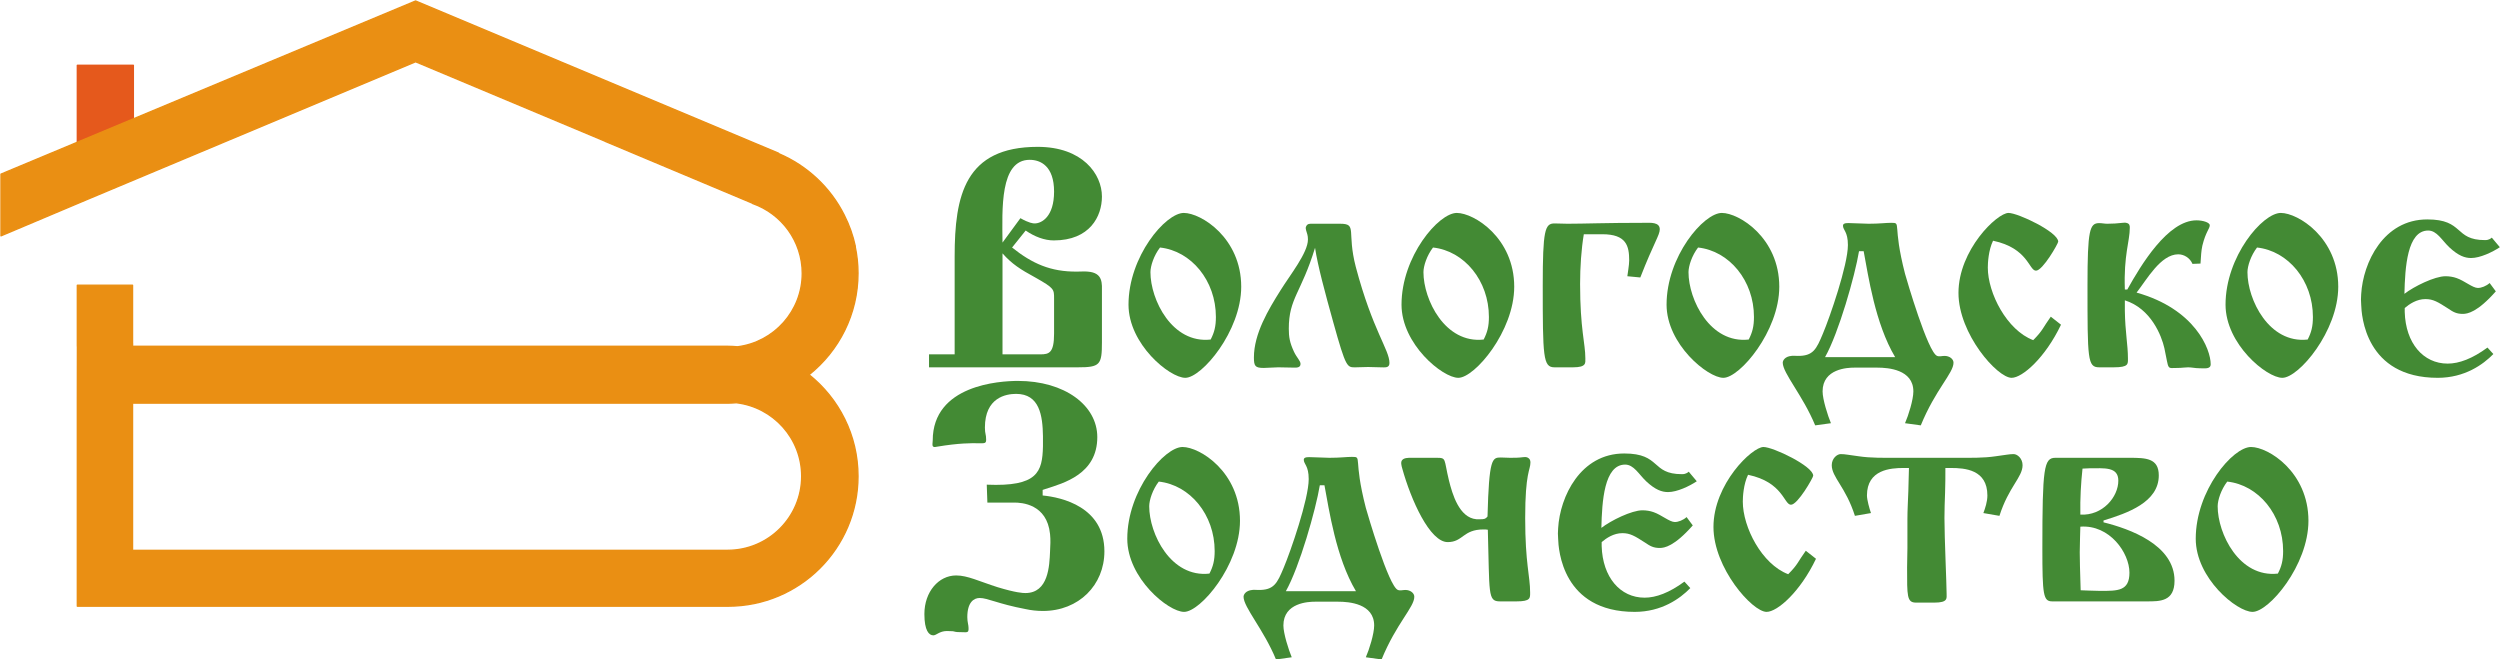
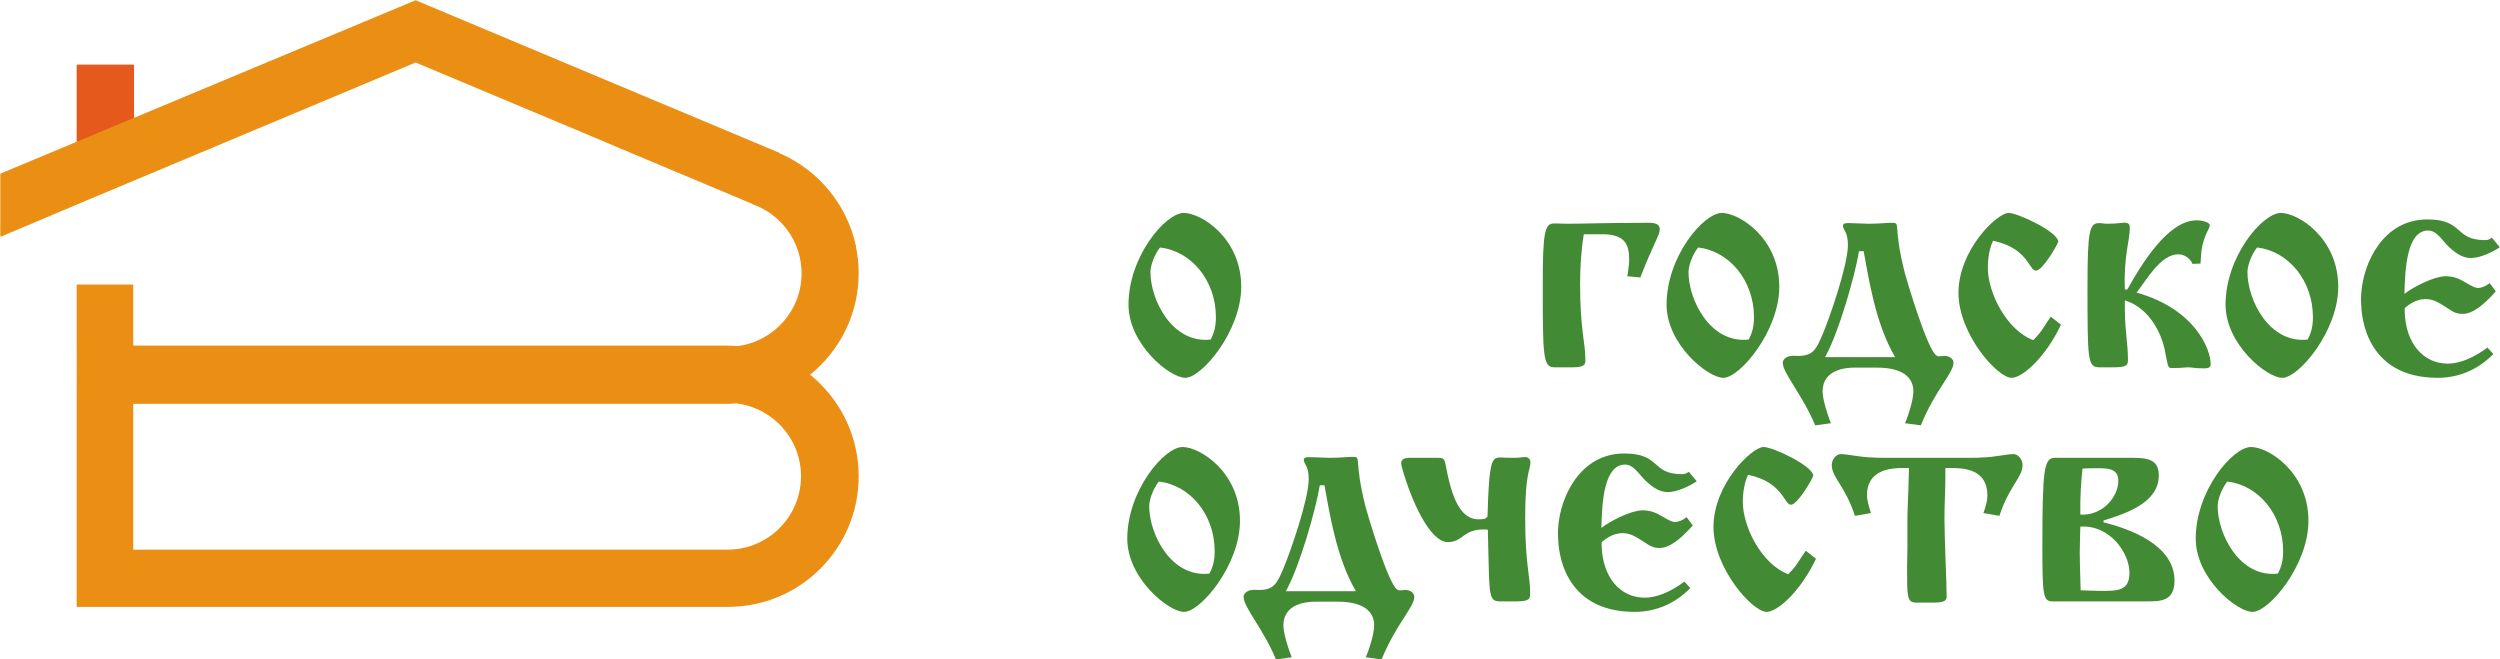
<svg xmlns="http://www.w3.org/2000/svg" width="7658" height="2020" viewBox="0 0 7658 2020" fill="none">
  <path d="M236.854 200.024V451.278H408.507V200.024H236.854Z" fill="#E5591C" />
  <path d="M236.854 200.024V451.278H408.507V200.024H236.854Z" stroke="#E5591C" stroke-width="4.146" stroke-linecap="square" stroke-linejoin="round" />
  <path d="M236.853 1060.8H406.022V873.748H236.853V1060.8ZM406.022 1234.93H2230.2C2238.75 1234.93 2247.11 1234.18 2255.53 1233.65C2368.23 1246.88 2455.72 1342.57 2455.72 1458.84C2455.72 1584.13 2354.14 1685.72 2228.85 1685.72H1338.93H1092.64H406.022V1234.93ZM2628.22 836.896C2628.22 808.637 2625.12 781.131 2619.51 754.535L2620.12 754.786C2612.94 721.038 2601.34 688.765 2585.99 658.625C2543.88 574.696 2472.86 507.985 2386.11 470.945L2384.65 469.157L1273.18 3.062L1273.13 3L1273.05 3.031L1272.96 3L1272.93 3.062L3 533.39V722.45L269.456 610.011L677.622 438.86L1273.05 189.174L1854.25 432.901L1853.4 432.87L2302.74 621.553C2303.21 621.867 2303.72 622.118 2304.17 622.463C2304.64 622.745 2305.03 623.153 2305.49 623.435C2393.9 654.422 2457.42 738.382 2457.42 837.397C2457.42 952.941 2370.98 1048.1 2259.25 1062.27C2249.63 1061.55 2240.01 1060.8 2230.2 1060.8H406.022L406.267 1052.49H237.098L236.853 1231.95V1234.93V1856.87H2230.2C2450.01 1856.87 2628.22 1678.66 2628.22 1458.84C2628.22 1332.88 2569.57 1220.79 2478.26 1147.83C2569.57 1074.91 2628.22 962.852 2628.22 836.896Z" fill="#EA8F13" />
  <path d="M406.023 1060.8H236.853V873.748H406.023V1060.8ZM406.023 1060.8H2230.2C2240.01 1060.8 2249.63 1061.55 2259.25 1062.27C2370.98 1048.1 2457.42 952.941 2457.42 837.397C2457.42 738.382 2393.9 654.422 2305.49 623.435C2305.03 623.153 2304.63 622.745 2304.17 622.463C2303.72 622.118 2303.21 621.867 2302.74 621.553L1853.4 432.869L1854.25 432.901L1273.05 189.174L677.622 438.86L269.456 610.011L3 722.45V533.39L1272.93 3.062L1272.96 3L1273.05 3.031L1273.13 3L1273.18 3.062L2384.65 469.157L2386.11 470.945M406.023 1060.8L406.267 1052.49H237.098L236.853 1231.95V1234.93V1856.87H2230.2C2450.01 1856.87 2628.22 1678.66 2628.22 1458.84C2628.22 1332.88 2569.57 1220.79 2478.26 1147.83C2569.57 1074.91 2628.22 962.852 2628.22 836.896C2628.22 808.637 2625.12 781.131 2619.51 754.535L2620.12 754.786C2612.94 721.038 2601.34 688.765 2585.99 658.625C2543.88 574.696 2472.86 507.985 2386.11 470.945M2386.11 470.945C2385.67 470.757 2385.2 470.568 2384.75 470.38M406.023 1234.93H2230.2C2238.75 1234.93 2247.11 1234.18 2255.53 1233.65C2368.23 1246.88 2455.72 1342.57 2455.72 1458.84C2455.72 1584.13 2354.14 1685.72 2228.85 1685.72H1338.93H1092.64H406.023V1234.93Z" stroke="#EA8F13" stroke-width="4.146" stroke-linecap="square" stroke-linejoin="round" />
-   <path d="M3187.22 1085.45C3213.72 1085.45 3228.84 1080.74 3228.84 1022.08V915.175C3228.84 885.879 3229.78 883.05 3171.12 849.95C3125.73 825.338 3099.27 808.332 3070.88 776.144V1085.45H3187.22ZM3125.73 668.327C3152.23 683.446 3164.52 684.421 3169.24 684.421C3190.99 684.421 3228.84 663.58 3228.84 586.977C3228.84 508.487 3187.22 489.564 3154.12 489.564C3062.36 489.564 3069.94 640.917 3070.88 743.076L3125.73 668.327ZM2924.28 785.606C2924.28 599.267 2955.49 449.832 3178.7 449.832C3315.84 449.832 3375.44 533.068 3375.44 602.128C3375.44 662.638 3338.54 736.444 3227.89 736.444C3199.51 736.444 3169.24 725.096 3141.83 706.173L3100.21 758.195C3161.66 807.358 3218.43 832.913 3299.78 831.97C3310.15 831.97 3321.53 831.027 3331.94 831.97C3380.19 835.742 3375.44 868.873 3375.44 898.169V1048.55C3375.44 1117.61 3369.75 1125.18 3301.67 1125.18H2845.79V1085.45H2924.28V785.606Z" fill="#438A34" />
  <path d="M3524.03 833.854C3524.03 918.033 3590.23 1053.29 3708.48 1040.06C3719.83 1018.27 3724.54 999.383 3724.54 970.998C3724.54 859.378 3648.88 768.597 3553.36 758.193C3534.43 782.774 3524.03 814.931 3524.03 833.854ZM3626.19 652.262C3679.15 652.262 3802.09 728.866 3802.09 878.301C3802.09 1014.5 3681.04 1157.34 3630.9 1157.34C3582.68 1157.34 3456.85 1054.23 3456.85 933.152C3456.85 785.603 3570.36 652.262 3626.19 652.262Z" fill="#438A34" />
-   <path d="M3947.85 1006.93C3947.85 1032.48 3950.68 1049.49 3963.91 1077.87C3972.43 1095.85 3983.78 1105.31 3983.78 1114.77C3983.78 1126.12 3972.43 1126.12 3965.8 1126.12C3947.85 1126.12 3931.79 1125.18 3915.69 1125.18C3901.48 1125.18 3885.42 1127.07 3871.25 1127.07C3844.75 1127.07 3840.98 1121.38 3840.98 1094.91C3840.98 1022.08 3885.42 948.302 3922.29 889.647C3951.62 842.371 4006.5 774.255 4006.5 733.579C4006.5 720.346 4003.64 715.631 4000.78 705.195C3999.87 701.423 3998.93 697.651 4000.78 693.847C4004.59 684.417 4013.11 685.36 4019.74 685.36H4104.86C4158.77 685.36 4124.73 708.998 4153.11 817.79C4205.1 1013.56 4256.18 1071.27 4256.18 1111.91C4256.18 1128.01 4242.01 1125.18 4229.71 1125.18C4215.51 1125.18 4203.22 1124.2 4190.93 1124.2C4178.64 1124.2 4166.34 1125.18 4153.11 1125.18C4126.58 1125.18 4123.75 1129.89 4084.05 987.06C4058.5 895.337 4036.78 814.93 4028.23 759.104C3985.7 898.166 3947.85 913.317 3947.85 1006.93Z" fill="#438A34" />
-   <path d="M4360.32 833.854C4360.32 918.033 4426.49 1053.29 4544.74 1040.06C4556.09 1018.27 4560.83 999.383 4560.83 970.998C4560.83 859.378 4485.11 768.597 4389.58 758.193C4370.69 782.774 4360.32 814.931 4360.32 833.854ZM4462.44 652.262C4515.38 652.262 4638.35 728.866 4638.35 878.301C4638.35 1014.5 4517.3 1157.34 4467.16 1157.34C4418.94 1157.34 4293.14 1054.23 4293.14 933.152C4293.14 785.603 4406.62 652.262 4462.44 652.262Z" fill="#438A34" />
  <path d="M4851.53 717.521C4843.93 762.911 4840.16 817.793 4840.16 869.785C4840.16 1008.85 4856.25 1051.41 4856.25 1097.74C4856.25 1111.92 4860.02 1125.18 4818.4 1125.18H4761.63C4726.65 1125.18 4725.74 1093.94 4725.74 873.588C4725.74 705.199 4732.37 684.421 4761.63 684.421C4774.9 684.421 4788.13 685.364 4801.37 685.364C4854.33 685.364 4915.85 682.535 5039.76 682.535C5054.85 682.535 5084.21 679.706 5084.21 702.369C5084.21 720.349 5066.23 743.076 5024.58 849.95L4984.88 846.147C4985.82 837.628 4990.53 812.104 4990.53 797.896C4990.53 753.449 4982.05 717.521 4908.24 717.521H4851.53Z" fill="#438A34" />
  <path d="M5172.22 833.854C5172.22 918.033 5238.42 1053.29 5356.67 1040.06C5367.99 1018.27 5372.73 999.383 5372.73 970.998C5372.73 859.378 5297.04 768.597 5201.51 758.193C5182.62 782.774 5172.22 814.931 5172.22 833.854ZM5274.35 652.262C5327.31 652.262 5450.28 728.866 5450.28 878.301C5450.28 1014.5 5329.23 1157.34 5279.06 1157.34C5230.87 1157.34 5105.04 1054.23 5105.04 933.152C5105.04 785.603 5218.52 652.262 5274.35 652.262Z" fill="#438A34" />
  <path d="M5805.2 1093.94C5743.74 990.867 5722.94 844.261 5708.76 769.543H5694.55C5682.23 844.261 5632.16 1020.19 5590.51 1093.94H5805.2ZM5679.43 1126.13C5660.51 1126.13 5582.96 1128.96 5582.96 1198.96C5582.96 1223.54 5599.02 1273.68 5608.52 1296.37L5560.27 1303C5522.42 1211.25 5460.91 1143.13 5460.91 1111.01C5460.91 1104.37 5467.54 1092.05 5487.44 1090.2C5493.09 1089.22 5499.73 1090.2 5505.35 1090.2C5554.58 1091.14 5564.04 1069.36 5583.87 1022.08C5604.71 972.887 5660.51 812.104 5660.51 750.62C5660.51 709.002 5645.39 705.199 5645.39 691.022C5645.39 681.56 5662.43 683.447 5667.14 683.447C5678.49 683.447 5713.51 685.364 5723.88 685.364C5757.95 685.364 5775.9 682.535 5792.94 682.535C5826.04 682.535 5795.77 684.421 5835.47 838.603C5840.21 855.609 5905.47 1079.76 5933.82 1090.2C5940.46 1093.03 5949.01 1090.2 5956.55 1090.2C5971.7 1090.2 5983.99 1099.63 5983.99 1111.01C5983.99 1143.13 5929.11 1192.33 5883.75 1303L5835.47 1296.37C5845.87 1272.73 5861.02 1224.51 5861.02 1198.96C5861.02 1131.78 5783.48 1126.13 5751.32 1126.13H5679.43Z" fill="#438A34" />
  <path d="M6313.26 994.637C6264.98 1095.85 6195.01 1157.34 6161.91 1157.34C6118.37 1157.34 5999.21 1023.02 5999.21 897.224C5999.21 765.737 6117.43 652.262 6152.44 652.262C6181.74 652.262 6304.71 710.885 6304.71 740.213C6304.71 745.871 6257.43 829.107 6236.62 829.107C6214.87 829.107 6212.99 760.079 6105.11 737.384C6090.93 766.711 6089.07 805.469 6089.07 819.677C6089.07 898.167 6147.7 1011.67 6228.11 1041.94C6258.34 1011.67 6257.43 1004.1 6281.98 970.055L6313.26 994.637Z" fill="#438A34" />
  <path d="M6516.38 886.819C6558.03 812.102 6640.32 674.925 6728.27 674.925C6748.17 674.925 6768.98 681.558 6768.98 690.077C6768.98 700.481 6756.63 709.943 6746.25 752.504C6742.45 770.484 6742.45 781.831 6740.57 807.355L6715.98 808.33C6708.44 790.35 6690.46 779.002 6672.45 779.002C6618.54 779.002 6576.01 856.549 6544.77 896.281C6723.53 946.418 6771.78 1069.35 6771.78 1115.72C6771.78 1131.78 6752.89 1128.01 6736.79 1128.01C6724.5 1128.01 6713.15 1125.18 6702.72 1125.18C6693.26 1125.18 6682.88 1127.07 6671.54 1127.07C6635.54 1127.07 6645.04 1136.53 6629.92 1066.53C6621.37 1028.68 6589.24 945.443 6508.84 919.919C6508.84 930.324 6508.84 941.671 6508.84 952.107C6509.78 1017.33 6518.3 1056.12 6518.3 1097.74C6518.3 1114.78 6521.13 1125.18 6474.76 1125.18H6430.31C6394.42 1125.18 6394.42 1101.51 6394.42 873.586C6394.42 704.285 6401.05 683.444 6430.31 683.444C6438.86 683.444 6446.41 685.362 6454.93 685.362C6471.02 685.362 6486.14 684.418 6502.2 682.532C6506.01 682.532 6508.84 681.558 6512.61 682.532C6523.99 684.418 6523.99 691.994 6523.99 697.652C6523.99 739.27 6505.03 780.888 6508.84 886.819H6516.38Z" fill="#438A34" />
  <path d="M6884.41 833.854C6884.41 918.033 6950.64 1053.29 7068.89 1040.06C7080.21 1018.27 7084.92 999.383 7084.92 970.998C7084.92 859.378 7009.26 768.597 6913.74 758.193C6894.84 782.774 6884.41 814.931 6884.41 833.854ZM6986.57 652.262C7039.53 652.262 7162.5 728.866 7162.5 878.301C7162.5 1014.5 7041.45 1157.34 6991.28 1157.34C6943.09 1157.34 6817.27 1054.23 6817.27 933.152C6817.27 785.603 6930.74 652.262 6986.57 652.262Z" fill="#438A34" />
  <path d="M7657.49 757.25C7634.83 772.37 7596.95 790.35 7569.54 790.35C7550.61 790.35 7530.75 783.717 7502.4 757.25C7479.67 735.467 7464.58 706.17 7438.05 706.17C7373.77 706.17 7367.14 818.734 7365.22 900.053C7394.55 877.358 7457.95 846.144 7491.02 846.144C7502.4 846.144 7514.65 848.03 7525.09 851.802C7549.67 860.321 7574.28 882.073 7590.35 882.073C7600.75 882.073 7615.9 876.415 7626.27 866.953L7645.2 892.477C7588.46 956.822 7558.19 961.537 7544.01 961.537C7525.09 961.537 7514.65 955.847 7499.57 945.443C7467.38 924.665 7453.2 916.147 7429.53 916.147C7403.07 916.147 7380.37 931.266 7366.16 943.557C7366.16 947.329 7366.16 952.107 7366.16 955.847C7368.99 1051.41 7422.93 1113.8 7497.65 1113.8C7532.67 1113.8 7573.31 1098.68 7619.64 1064.64L7637.62 1084.51C7606.41 1116.66 7549.67 1157.34 7467.38 1157.34C7245.08 1157.34 7233.76 965.309 7232.79 933.152C7231.88 922.748 7231.88 911.4 7232.79 901.027C7238.48 804.526 7300.91 672.128 7435.22 672.128C7548.73 672.128 7516.57 735.466 7612.1 735.466C7615.9 735.466 7624.39 735.466 7632.91 727.922L7657.49 757.25Z" fill="#438A34" />
-   <path d="M3022.64 1484.63C3178.7 1491.26 3192.91 1445.84 3194.8 1367.35C3194.8 1356.94 3194.8 1346.54 3194.8 1336.13C3193.85 1272.76 3184.39 1206.53 3112.5 1206.53C3081.29 1206.53 3016.98 1217.91 3016.98 1309.67C3016.98 1329.5 3020.75 1329.5 3020.75 1346.54C3020.75 1370.18 3006.57 1345.6 2870.37 1368.29C2865.62 1369.23 2861.85 1370.18 2858.99 1368.29C2854.28 1365.46 2857.11 1356.94 2857.11 1349.37C2857.11 1179.12 3062.37 1166.83 3118.19 1166.83C3261 1166.83 3361.24 1241.55 3361.24 1338.96C3361.24 1452.47 3258.17 1479.91 3202.34 1497.86C3199.51 1498.84 3196.68 1499.78 3193.85 1500.69V1517.73C3252.48 1523.42 3382.99 1552.74 3382.99 1688.95C3382.99 1792.05 3304.5 1871.48 3194.8 1871.48C3176.82 1871.48 3158.84 1869.59 3141.83 1865.82C3056.71 1849.73 3025.46 1831.75 3000.88 1831.75C2982.9 1831.75 2963.07 1844.98 2963.07 1890.4C2963.07 1905.52 2966.84 1914.04 2966.84 1923.5C2966.84 1931.08 2967.78 1936.74 2957.38 1936.74C2908.19 1936.74 2937.51 1932.96 2900.64 1932.96C2877.92 1932.96 2868.45 1946.2 2858.99 1946.2C2845.79 1946.2 2831.58 1932.02 2831.58 1880.94C2831.58 1812.86 2875.09 1762.72 2928.99 1762.72C2964.01 1762.72 2999 1780.67 3055.74 1798.65C3111.56 1815.69 3133.31 1816.63 3140.86 1816.63C3211.8 1816.63 3214.63 1733.39 3216.52 1688.95C3217.49 1670.97 3218.44 1653.93 3216.52 1635.98C3207.09 1543.28 3128.57 1539.48 3106.81 1539.48H3024.55L3022.64 1484.63Z" fill="#438A34" />
  <path d="M3520.26 1550.85C3520.26 1635 3586.46 1770.26 3704.71 1757.03C3716.06 1735.28 3720.77 1716.35 3720.77 1687.97C3720.77 1576.38 3645.11 1485.57 3549.59 1475.19C3530.66 1499.78 3520.26 1531.93 3520.26 1550.85ZM3622.42 1369.23C3675.38 1369.23 3798.32 1445.84 3798.32 1595.3C3798.32 1731.5 3677.27 1874.31 3627.13 1874.31C3578.91 1874.31 3453.08 1771.24 3453.08 1650.15C3453.08 1502.6 3566.59 1369.23 3622.42 1369.23Z" fill="#438A34" />
  <path d="M4153.55 1810.94C4092.07 1707.83 4071.26 1561.23 4057.08 1486.51H4042.87C4030.55 1561.23 3980.48 1737.16 3938.83 1810.94H4153.55ZM4027.75 1843.12C4008.83 1843.12 3931.29 1845.92 3931.29 1915.92C3931.29 1940.54 3947.35 1990.64 3956.84 2013.37L3908.59 2020C3870.74 1928.21 3809.26 1860.13 3809.26 1827.97C3809.26 1821.34 3815.86 1809.05 3835.76 1807.16C3841.42 1806.22 3848.05 1807.16 3853.71 1807.16C3902.9 1808.11 3912.36 1786.35 3932.23 1739.05C3953.04 1689.88 4008.83 1529.07 4008.83 1467.59C4008.83 1425.97 3993.71 1422.2 3993.71 1408.02C3993.71 1398.56 4010.75 1400.44 4015.46 1400.44C4026.81 1400.44 4061.83 1402.33 4072.2 1402.33C4106.28 1402.33 4124.22 1399.5 4141.26 1399.5C4174.36 1399.5 4144.09 1401.39 4183.79 1555.57C4188.54 1572.57 4253.79 1796.76 4282.15 1807.16C4288.78 1809.99 4297.33 1807.16 4304.87 1807.16C4320.02 1807.16 4332.31 1816.62 4332.31 1827.97C4332.31 1860.13 4277.43 1909.32 4232.07 2020L4183.79 2013.37C4194.2 1989.73 4209.35 1941.48 4209.35 1915.92C4209.35 1848.78 4131.8 1843.12 4099.64 1843.12H4027.75Z" fill="#438A34" />
  <path d="M4544.24 1621.77C4480.9 1621.77 4481.85 1660.56 4434.54 1660.56C4379.69 1660.56 4322.01 1530.99 4295.48 1435.43C4292.65 1425.97 4289.82 1414.66 4295.48 1408.97C4301.2 1402.33 4313.46 1402.33 4322.01 1402.33H4400.5C4431.71 1402.33 4422.25 1405.16 4438.34 1471.39C4448.71 1513.01 4469.52 1585.84 4522.52 1590.56C4526.29 1590.56 4530.06 1590.56 4533.87 1590.56C4544.24 1590.56 4549.96 1590.56 4556.56 1582.07C4561.28 1404.25 4570.74 1401.39 4597.24 1401.39C4606.7 1401.39 4616.13 1402.33 4625.59 1402.33C4638.86 1402.33 4652.09 1402.33 4665.32 1400.45C4669.13 1400.45 4671.96 1399.51 4675.76 1400.45C4680.47 1401.39 4688.02 1405.16 4688.02 1416.54C4688.02 1440.18 4671.96 1445.84 4671.96 1586.79C4671.96 1726.76 4687.08 1764.61 4687.08 1814.74C4687.08 1831.75 4688.96 1842.15 4645.49 1842.15H4594.41C4556.56 1842.15 4563.16 1818.52 4557.51 1622.72C4552.79 1621.77 4548.99 1621.77 4544.24 1621.77Z" fill="#438A34" />
  <path d="M5197.56 1474.22C5174.9 1489.37 5137.05 1507.32 5109.64 1507.32C5090.68 1507.32 5070.82 1500.69 5042.47 1474.22C5019.74 1452.47 5004.65 1423.14 4978.12 1423.14C4913.84 1423.14 4907.21 1535.7 4905.32 1617.05C4934.62 1594.36 4998.02 1563.15 5031.12 1563.15C5042.47 1563.15 5054.72 1565.03 5065.19 1568.8C5089.74 1577.32 5114.35 1599.07 5130.45 1599.07C5140.82 1599.07 5155.97 1593.42 5166.35 1583.92L5185.27 1609.48C5128.53 1673.79 5098.26 1678.54 5084.08 1678.54C5065.19 1678.54 5054.72 1672.85 5039.64 1662.44C5007.48 1641.64 4993.27 1633.15 4969.6 1633.15C4943.14 1633.15 4920.44 1648.27 4906.23 1660.56C4906.23 1664.33 4906.23 1669.08 4906.23 1672.85C4909.09 1768.38 4963.03 1830.8 5037.72 1830.8C5072.74 1830.8 5113.38 1815.68 5159.71 1781.61L5177.72 1801.47C5146.48 1833.63 5089.74 1874.31 5007.48 1874.31C4785.15 1874.31 4773.83 1682.31 4772.89 1650.15C4771.95 1639.75 4771.95 1628.4 4772.89 1618C4778.55 1521.5 4840.98 1389.1 4975.29 1389.1C5088.8 1389.1 5056.64 1452.47 5152.17 1452.47C5155.97 1452.47 5164.46 1452.47 5172.98 1444.92L5197.56 1474.22Z" fill="#438A34" />
  <path d="M5562.75 1711.64C5514.5 1812.85 5444.53 1874.31 5411.4 1874.31C5367.89 1874.31 5248.7 1739.99 5248.7 1614.19C5248.7 1482.74 5366.92 1369.23 5401.9 1369.23C5431.26 1369.23 5554.23 1427.86 5554.23 1457.21C5554.23 1462.87 5506.92 1546.11 5486.11 1546.11C5464.36 1546.11 5462.44 1477.05 5354.63 1454.35C5340.45 1483.68 5338.56 1522.47 5338.56 1536.65C5338.56 1615.17 5397.19 1728.64 5477.63 1758.91C5507.87 1728.64 5506.92 1721.1 5531.5 1687.06L5562.75 1711.64Z" fill="#438A34" />
  <path d="M6075.44 1571.63C6081.13 1556.51 6087.76 1536.64 6087.76 1517.72C6087.76 1438.29 6018.67 1433.54 5976.14 1433.54H5959.1C5959.1 1459.1 5959.1 1483.68 5958.16 1509.2C5957.21 1534.76 5956.24 1561.22 5956.24 1586.78C5956.24 1647.32 5962.87 1790.12 5962.87 1818.51C5962.87 1832.68 5967.59 1845.92 5925.06 1845.92H5869.26C5840.88 1845.92 5841.82 1826.05 5841.82 1738.1C5841.82 1718.23 5842.8 1699.34 5842.8 1679.45C5842.8 1650.15 5842.8 1619.88 5842.8 1590.55C5842.8 1562.2 5844.65 1532.87 5845.63 1504.49C5846.54 1480.85 5846.54 1457.21 5847.51 1433.54H5830.44C5791.72 1433.54 5718.85 1438.29 5718.85 1517.72C5718.85 1530.98 5726.46 1558.39 5731.18 1571.63L5681.98 1580.15C5653.57 1491.25 5611.04 1461.93 5611.04 1425.02C5611.04 1404.24 5627.1 1390.98 5638.48 1390.98C5652.65 1390.98 5663.06 1393.84 5693.33 1397.61C5731.18 1403.27 5769.9 1402.33 5815.35 1402.33H5991.26C6036.68 1402.33 6075.44 1403.27 6113.28 1397.61C6143.55 1393.84 6153.93 1390.98 6168.1 1390.98C6179.48 1390.98 6195.54 1404.24 6195.54 1425.02C6195.54 1461.93 6153.01 1491.25 6124.66 1580.15L6075.44 1571.63Z" fill="#438A34" />
  <path d="M6488.85 1472.34C6488.85 1428.83 6445.37 1434.49 6399.92 1434.49C6393.32 1434.49 6385.74 1435.43 6379.14 1435.43C6374.4 1478.94 6371.57 1526.24 6372.51 1576.38C6440.63 1580.15 6488.85 1522.47 6488.85 1472.34ZM6433.05 1810C6486.99 1810 6522.92 1810.94 6522.92 1754.2C6522.92 1693.66 6462.38 1606.65 6372.51 1613.28C6372.51 1623.66 6370.66 1664.33 6370.66 1691.77C6370.66 1719.22 6371.57 1740.97 6373.49 1808.11C6381.03 1808.11 6411.3 1810 6433.05 1810ZM6522.92 1402.33C6573.06 1402.33 6612.79 1403.28 6612.79 1456.24C6612.79 1538.54 6517.26 1571.63 6443.46 1594.36V1600.02C6523.86 1619.89 6661.01 1669.08 6661.01 1778.78C6661.01 1843.13 6615.62 1842.15 6575.89 1842.15H6286.44C6259.03 1842.15 6256.17 1823.26 6256.17 1679.45C6256.17 1432.6 6260.95 1402.33 6295.94 1402.33H6522.92Z" fill="#438A34" />
  <path d="M6793.16 1550.85C6793.16 1635 6859.36 1770.26 6977.58 1757.03C6988.96 1735.28 6993.67 1716.35 6993.67 1687.97C6993.67 1576.38 6918.01 1485.57 6822.49 1475.19C6803.56 1499.78 6793.16 1531.93 6793.16 1550.85ZM6895.32 1369.23C6948.28 1369.23 7071.22 1445.84 7071.22 1595.3C7071.22 1731.5 6950.14 1874.31 6900.06 1874.31C6851.78 1874.31 6725.98 1771.24 6725.98 1650.15C6725.98 1502.6 6839.52 1369.23 6895.32 1369.23Z" fill="#438A34" />
</svg>